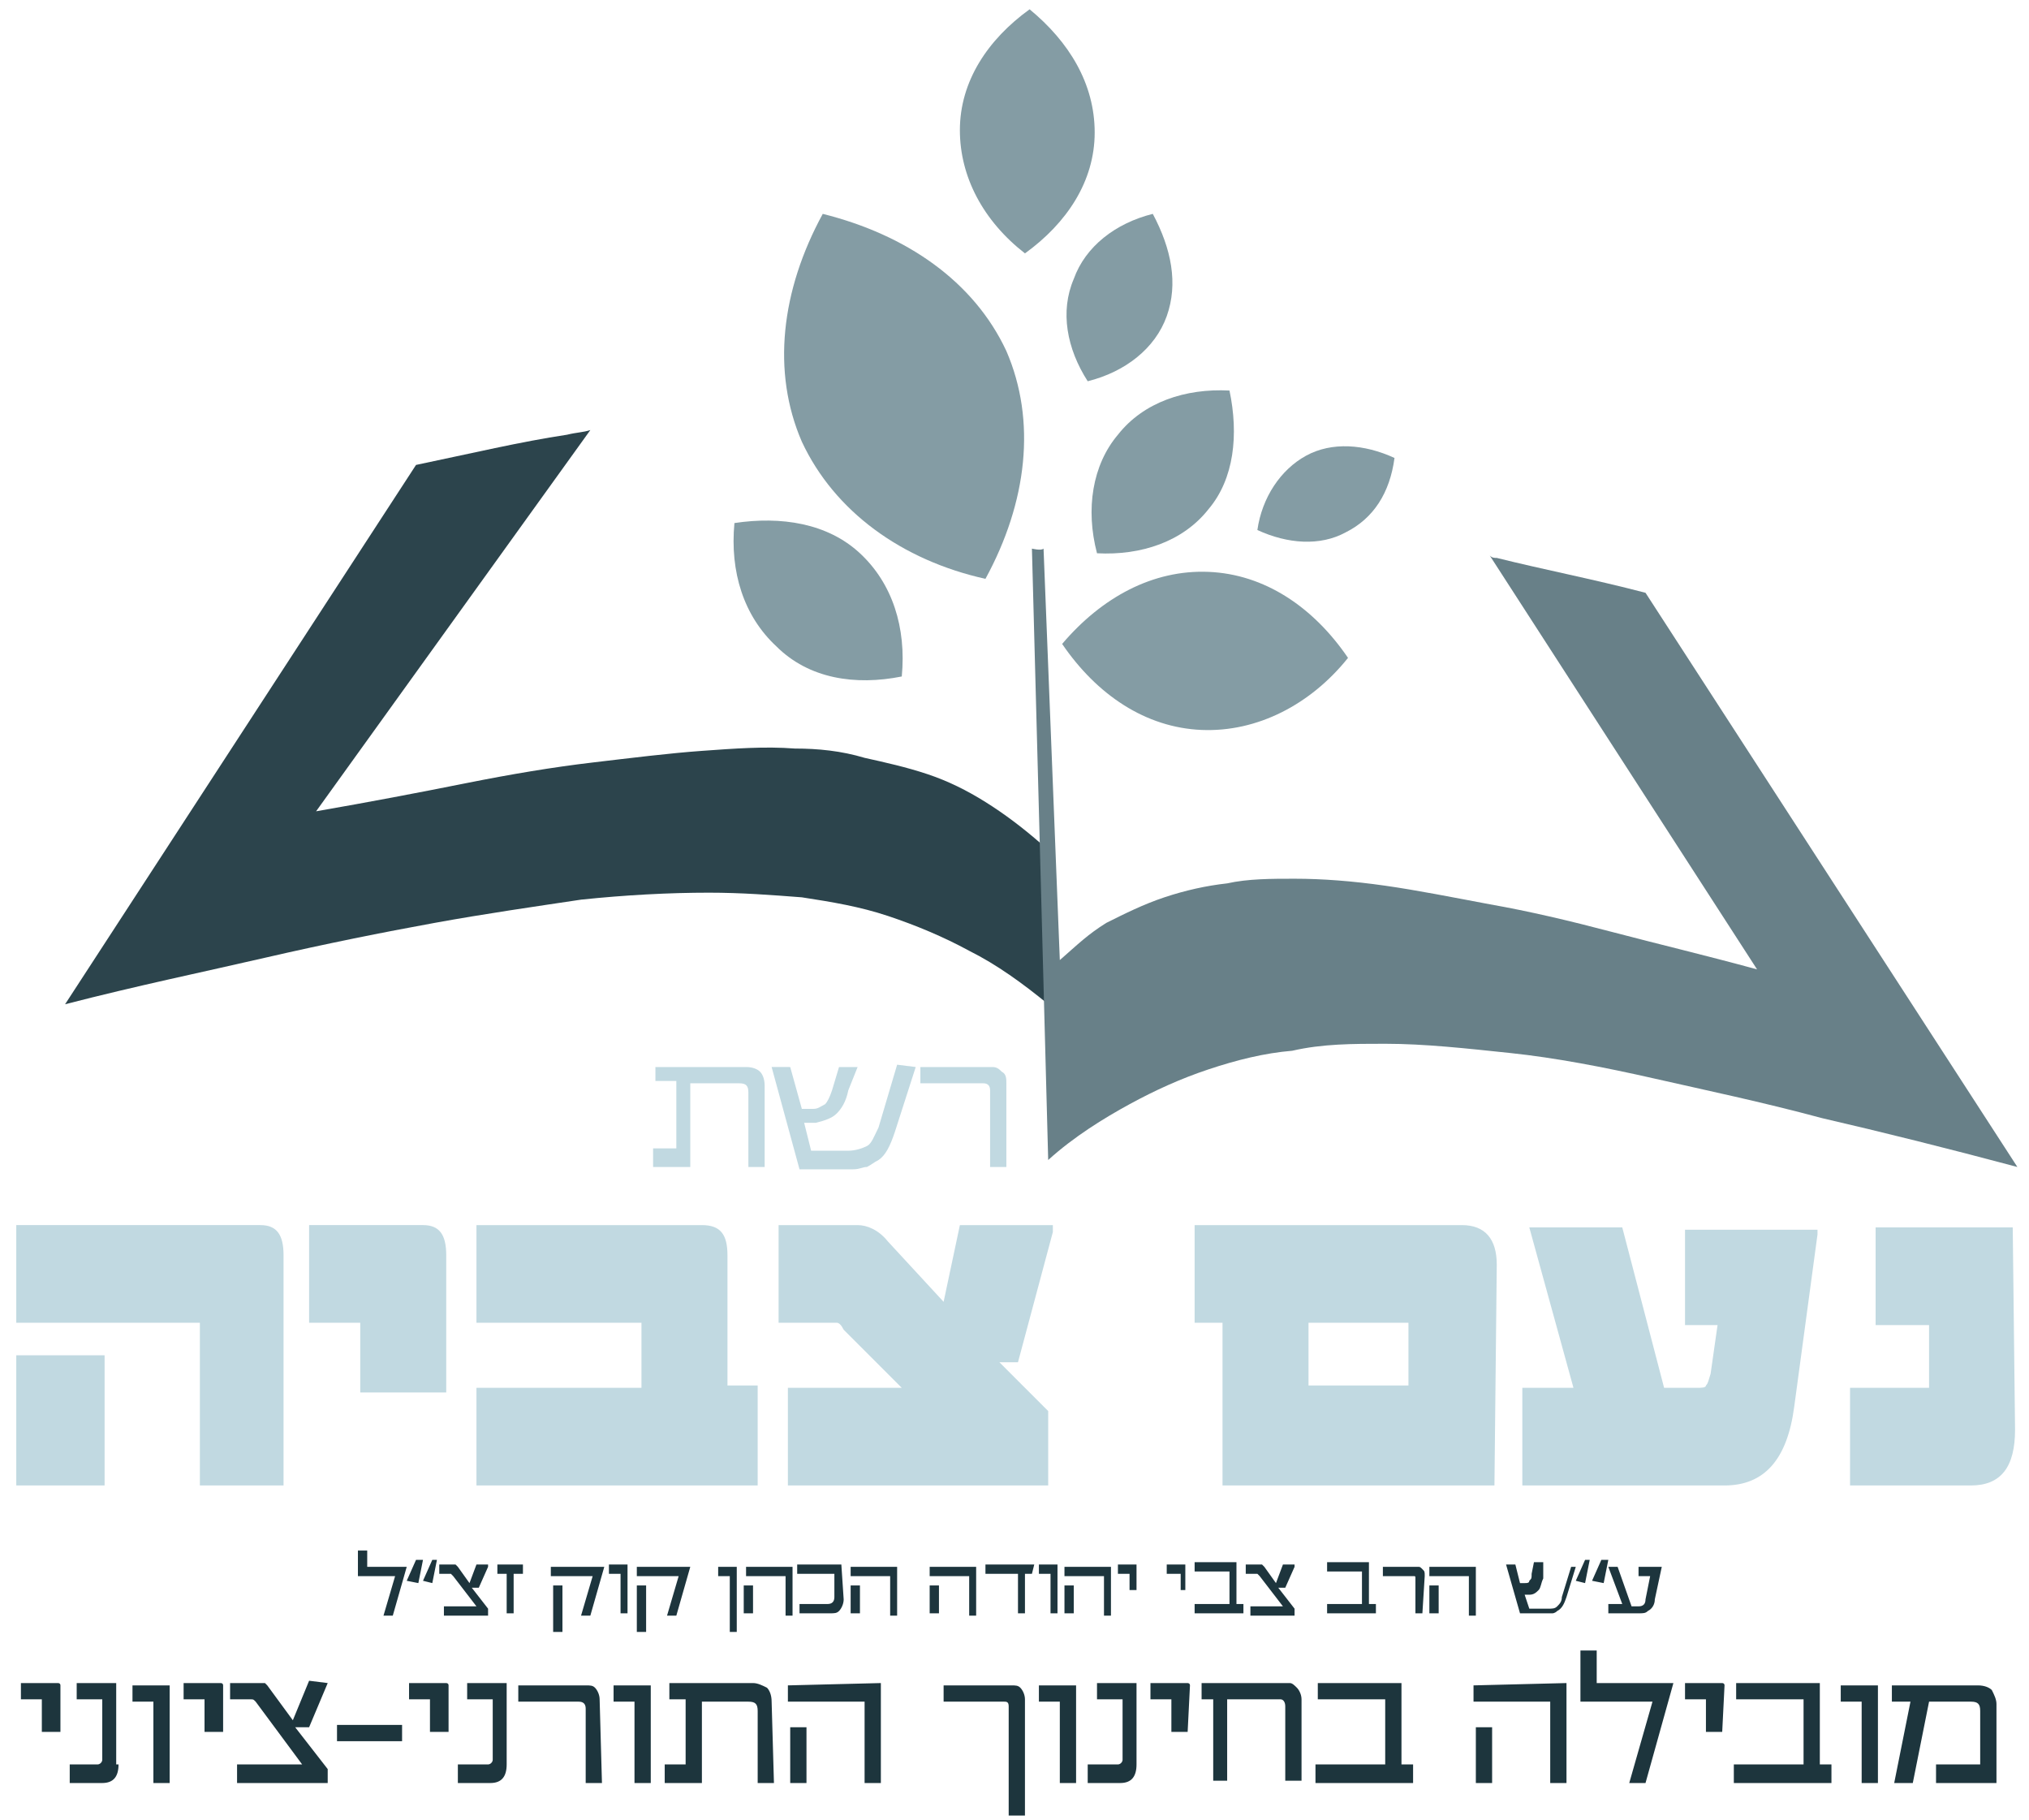
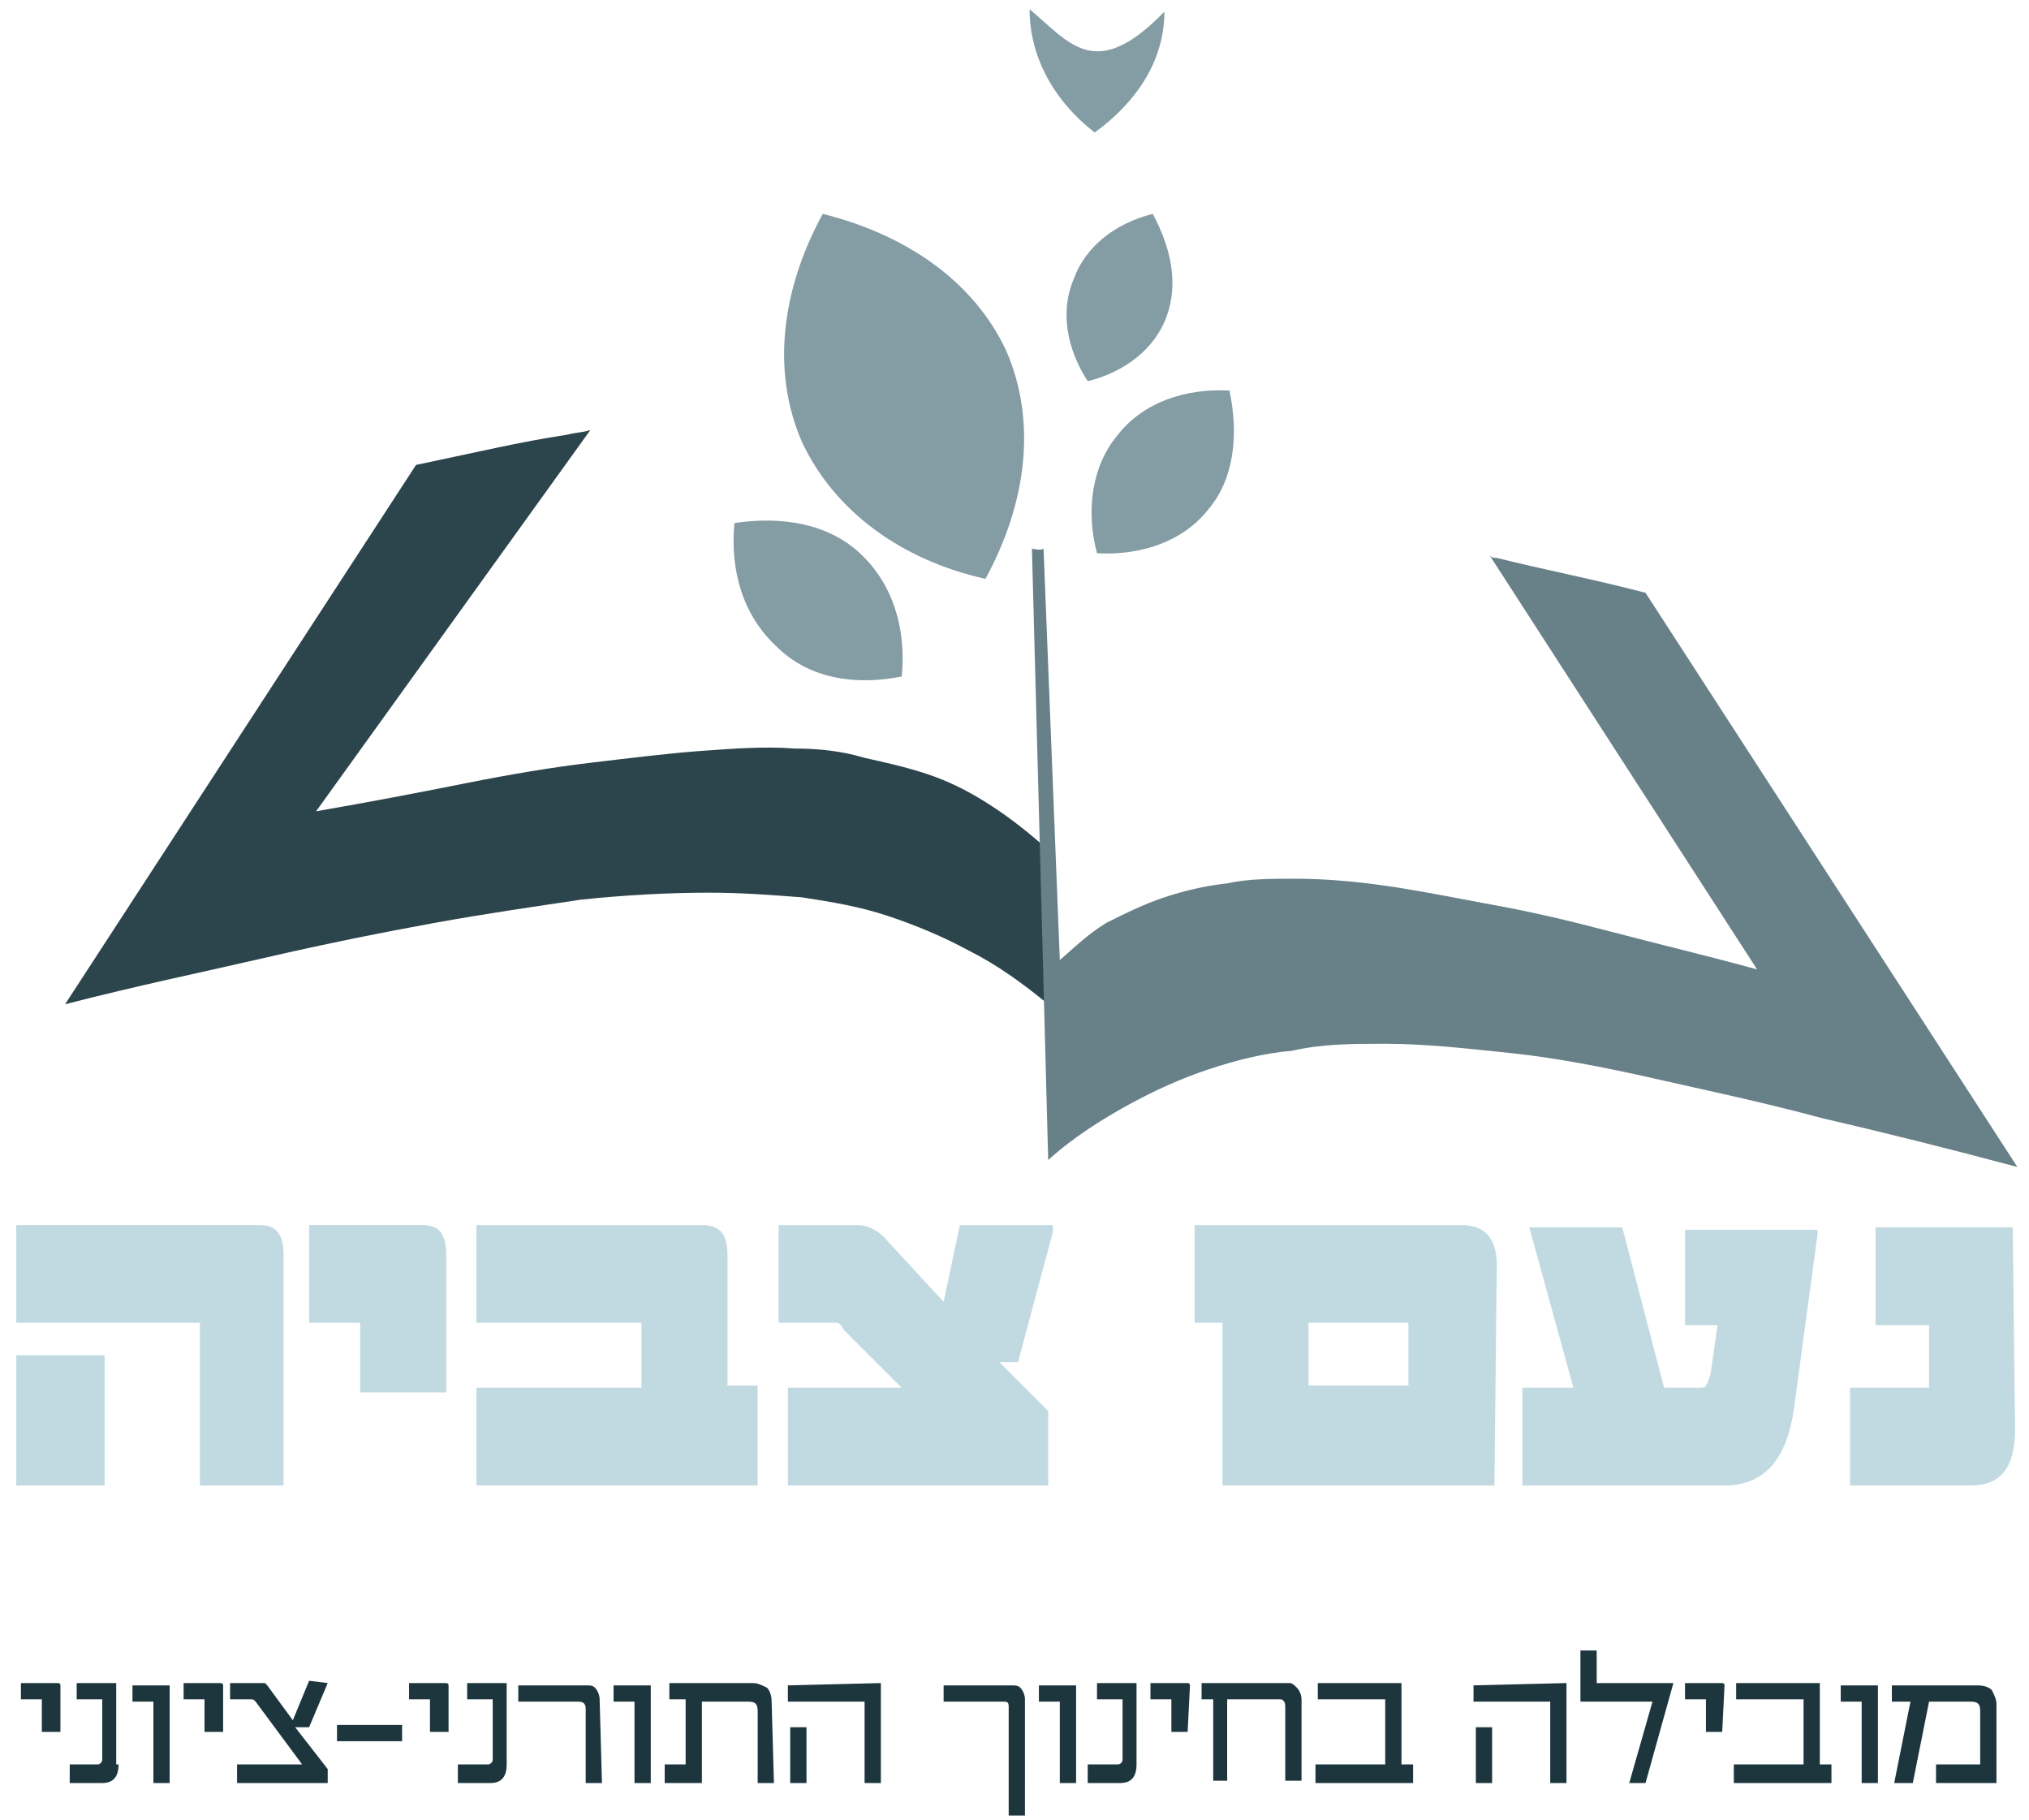
<svg xmlns="http://www.w3.org/2000/svg" version="1.1" id="Layer_1" x="0px" y="0px" viewBox="0 0 87.3 78.3" style="enable-background:new 0 0 87.3 78.3;" xml:space="preserve">
  <style type="text/css">
	.st0{fill:#C1D9E1;}
	.st1{fill:#1D353D;}
	.st2{fill:#849CA4;}
	.st3{fill:#2C444C;}
	.st4{fill:#688088;}
</style>
  <path class="st0" d="M86.7,61.5c0,1.6-0.6,2.4-1.9,2.4h-5.2v-4.2H83V57h-2.3v-4.2h5.9L86.7,61.5L86.7,61.5z M78.2,53.1l-1,7.4  c-0.3,2.3-1.3,3.4-3,3.4h-8.7v-4.2h2.2l-1.9-6.9h4l1.8,6.9H73c0.2,0,0.4,0,0.4-0.1c0.1-0.1,0.1-0.2,0.2-0.5l0.3-2.1h-1.4v-4.1h5.7  V53.1z M60.6,56.9h-4.3v2.7h4.3V56.9z M64.3,63.9H52.6v-7h-1.2v-4.2h11.5c1,0,1.5,0.6,1.5,1.7L64.3,63.9L64.3,63.9z M45.3,53  l-1.5,5.6H43l2.1,2.1v3.2H33.9v-4.2h4.9l-2.5-2.5c-0.1-0.2-0.2-0.3-0.3-0.3h-2.5v-4.2h3.4c0.4,0,0.9,0.2,1.3,0.7l2.4,2.6l0.7-3.3h4  C45.3,52.7,45.3,53,45.3,53z M32.6,63.9H20.5v-4.2h7.1v-2.8h-7.1v-4.2h9.7c0.8,0,1.1,0.4,1.1,1.3v5.6h1.3  C32.6,59.6,32.6,63.9,32.6,63.9z M19.2,59.9h-3.7v-3h-2.2v-4.2h4.9c0.7,0,1,0.4,1,1.3V59.9z M4.4,63.9H0.7v-5.6h3.8v5.6H4.4z   M12.3,63.9H8.6v-7H0.7v-4.2h10.5c0.7,0,1,0.4,1,1.3v9.9H12.3z" />
-   <path class="st1" d="M71.5,67.4l-0.3,1.4c0,0.2-0.1,0.4-0.3,0.5c-0.1,0.1-0.2,0.1-0.4,0.1h-1.3V69h0.6l-0.6-1.6h0.4l0.6,1.7h0.3  c0.2,0,0.3-0.1,0.3-0.3l0.2-1h-0.5v-0.4C70.5,67.4,71.5,67.4,71.5,67.4z M68.5,68l0.4-0.9h0.3l-0.2,1L68.5,68L68.5,68z M67.8,68  l0.4-0.9h0.2l-0.2,1L67.8,68L67.8,68z M67.8,67.4l-0.4,1.3c-0.1,0.3-0.2,0.5-0.4,0.6c-0.1,0.1-0.2,0.1-0.2,0.1c-0.1,0-0.2,0-0.3,0  h-1.1l-0.6-2.1h0.4l0.2,0.8h0.2c0.1,0,0.2,0,0.2-0.1c0.1-0.1,0.1-0.1,0.1-0.3l0.1-0.5h0.4v0.7c-0.1,0.2-0.1,0.4-0.2,0.5  s-0.2,0.2-0.4,0.2h-0.2l0.2,0.6h0.8c0.2,0,0.3,0,0.4-0.1s0.2-0.2,0.2-0.4l0.4-1.3H67.8z M61.9,69.4h-0.4v-1.2h0.4V69.4z M63.5,67.4  L63.5,67.4v2.1h-0.3v-1.7h-1.7v-0.4H63.5z M61.2,69.4h-0.3v-1.5c0-0.1,0-0.1-0.1-0.1h-1.3v-0.4H61c0.1,0,0.1,0,0.2,0.1  s0.1,0.1,0.1,0.3L61.2,69.4L61.2,69.4z M59.2,69.4h-2.1V69h1.5v-1.4h-1.5v-0.4h1.8c0,0,0,0,0,0.1V69h0.3V69.4z M55.7,67.4l-0.4,0.9  H55l0.7,0.9v0.3h-1.9v-0.4h1.4l-1-1.3l-0.1-0.1h-0.5v-0.4h0.6h0.1c0,0,0,0,0.1,0.1l0.5,0.7l0.3-0.8h0.5V67.4z M53.5,69.4h-2.1V69  h1.5v-1.4h-1.5v-0.4h1.8c0,0,0,0,0,0.1V69h0.3V69.4z M51.1,68.4h-0.3v-0.7h-0.6v-0.4H51c0,0,0,0,0,0.1v1H51.1z M48.9,68.4h-0.3v-0.7  h-0.5v-0.4h0.8c0,0,0,0,0,0.1V68.4z M46.2,69.4h-0.4v-1.2h0.4V69.4z M47.8,67.4L47.8,67.4v2.1h-0.3v-1.7h-1.7v-0.4H47.8z M45.5,69.4  h-0.3v-1.7h-0.5v-0.4h0.8c0,0,0,0,0,0.1V69.4z M44.4,67.7h-0.3v1.7h-0.3v-1.7h-1.4v-0.4h2.1L44.4,67.7L44.4,67.7z M40.4,69.4H40  v-1.2h0.4V69.4z M42,67.4L42,67.4v2.1h-0.3v-1.7H40v-0.4H42z M37,69.4h-0.4v-1.2H37V69.4z M38.6,67.4L38.6,67.4v2.1h-0.3v-1.7h-1.7  v-0.4H38.6z M36.3,68.8c0,0.2-0.1,0.4-0.2,0.5c-0.1,0.1-0.2,0.1-0.4,0.1h-1.3V69h1.2c0.2,0,0.3-0.1,0.3-0.3v-1h-1.6v-0.4h1.9  L36.3,68.8L36.3,68.8z M32.4,69.4H32v-1.2h0.4V69.4z M34.1,67.4L34.1,67.4v2.1h-0.3v-1.7h-1.7v-0.4H34.1z M31.7,70.2h-0.3v-2.4h-0.5  v-0.4h0.8c0,0,0,0,0,0.1V70.2z M27.8,70.2h-0.4v-2h0.4V70.2z M29.7,67.4l-0.6,2.1h-0.4l0.5-1.7h-1.8v-0.4H29.7z M27,69.4h-0.3v-1.7  h-0.5v-0.4H27c0,0,0,0,0,0.1V69.4z M24.2,70.2h-0.4v-2h0.4V70.2z M26,67.4l-0.6,2.1H25l0.5-1.7h-1.8v-0.4H26z M22.4,67.7h-0.3v1.7  h-0.3v-1.7h-0.4v-0.4h1.1v0.4H22.4z M21,67.4l-0.4,0.9h-0.3l0.7,0.9v0.3h-1.9v-0.4h1.4l-1-1.3l-0.1-0.1h-0.5v-0.4h0.6h0.1  c0,0,0,0,0.1,0.1l0.5,0.7l0.3-0.8H21C21,67.3,21,67.4,21,67.4z M18.2,68l0.4-0.9h0.2l-0.2,1L18.2,68L18.2,68z M17.5,68l0.4-0.9h0.3  l-0.2,1L17.5,68L17.5,68z M17.5,67.4l-0.6,2.1h-0.4l0.5-1.7h-1.6v-1.1h0.4v0.7H17.5z" />
  <path class="st1" d="M85.9,76.7h-2.6v-0.8h1.9v-2.3c0-0.3-0.1-0.4-0.4-0.4H83l-0.7,3.5h-0.8l0.7-3.5h-0.8v-0.7h3.7  c0.3,0,0.5,0.1,0.6,0.2c0.1,0.2,0.2,0.4,0.2,0.6L85.9,76.7z M80.8,76.7h-0.7v-3.5h-0.9v-0.7h1.6c0,0,0,0,0,0.1V76.7z M78.8,76.7  h-4.2v-0.8h3v-2.8h-2.9v-0.7h3.6c0,0,0,0,0,0.1v3.4h0.5V76.7z M74.1,74.5h-0.7v-1.4h-0.9v-0.7h1.6c0,0,0.1,0,0.1,0.1L74.1,74.5  L74.1,74.5z M72,72.4l-1.2,4.3h-0.7l1-3.5H68V71h0.7v1.4C68.7,72.4,72,72.4,72,72.4z M64.2,76.7h-0.7v-2.4h0.7V76.7z M67.4,72.4  L67.4,72.4v4.3h-0.7v-3.5h-3.3v-0.7L67.4,72.4L67.4,72.4z M60.8,76.7h-4.2v-0.8h3v-2.8h-2.9v-0.7h3.6c0,0,0,0,0,0.1v3.4h0.5V76.7z   M55.8,72.6c0.1,0.1,0.2,0.3,0.2,0.5v3.5h-0.7v-3.2c0-0.2-0.1-0.3-0.2-0.3h-2.3v3.5h-0.6v-3.5h-0.5v-0.7h3.8  C55.6,72.4,55.7,72.5,55.8,72.6 M51.1,74.5h-0.7v-1.4h-0.9v-0.7h1.6c0,0,0.1,0,0.1,0.1L51.1,74.5L51.1,74.5z M48.9,75.9  c0,0.5-0.2,0.8-0.7,0.8h-1.4v-0.8h1.3c0.1,0,0.2-0.1,0.2-0.2v-2.6h-1.1v-0.7h1.7V75.9z M46.3,76.7h-0.7v-3.5h-0.9v-0.7h1.6  c0,0,0,0,0,0.1C46.3,72.6,46.3,76.7,46.3,76.7z M44.1,78.1h-0.7v-4.7c0-0.2-0.1-0.2-0.2-0.2h-2.6v-0.7h2.9c0.2,0,0.3,0,0.4,0.1  c0.1,0.1,0.2,0.3,0.2,0.5C44.1,73.1,44.1,78.1,44.1,78.1z M34.7,76.7H34v-2.4h0.7V76.7z M37.9,72.4L37.9,72.4v4.3h-0.7v-3.5h-3.3  v-0.7L37.9,72.4L37.9,72.4z M33.3,76.7h-0.7v-3.1c0-0.3-0.1-0.4-0.4-0.4h-2v3.5h-1.6v-0.8h0.9v-2.8h-0.7v-0.7h3.6  c0.2,0,0.4,0.1,0.6,0.2c0.1,0.1,0.2,0.3,0.2,0.6L33.3,76.7z M28,76.7h-0.7v-3.5h-0.9v-0.7H28c0,0,0,0,0,0.1C28,72.6,28,76.7,28,76.7  z M25.9,76.7h-0.7v-3.2c0-0.2-0.1-0.3-0.3-0.3h-2.6v-0.7h2.9c0.2,0,0.3,0,0.4,0.1c0.1,0.1,0.2,0.3,0.2,0.5L25.9,76.7L25.9,76.7z   M21.8,75.9c0,0.5-0.2,0.8-0.7,0.8h-1.4v-0.8H21c0.1,0,0.2-0.1,0.2-0.2v-2.6h-1.1v-0.7h1.7V75.9z M19.2,74.5h-0.7v-1.4h-0.9v-0.7  h1.6c0,0,0.1,0,0.1,0.1v2H19.2z M17.3,74.9h-2.8v-0.7h2.8V74.9z M14.1,72.4l-0.8,1.9h-0.6l1.4,1.8v0.6h-3.9v-0.8H13l-2-2.7  c-0.1-0.1-0.1-0.1-0.2-0.1H9.9v-0.7h1.3c0.1,0,0.1,0,0.2,0l0.1,0.1l1.1,1.5l0.7-1.7L14.1,72.4L14.1,72.4z M9.5,74.5H8.8v-1.4H7.9  v-0.7h1.6c0,0,0.1,0,0.1,0.1v2H9.5z M7.3,76.7H6.6v-3.5H5.7v-0.7h1.6c0,0,0,0,0,0.1V76.7z M5.1,75.9c0,0.5-0.2,0.8-0.7,0.8H3v-0.8  h1.2c0.1,0,0.2-0.1,0.2-0.2v-2.6H3.3v-0.7H5v3.5H5.1z M2.5,74.5H1.8v-1.4H0.9v-0.7h1.6c0,0,0.1,0,0.1,0.1v2H2.5z" />
-   <path class="st0" d="M43.3,50.2h-0.7v-3.3c0-0.2-0.1-0.3-0.3-0.3h-2.7v-0.7h3.1c0.2,0,0.3,0.1,0.4,0.2c0.2,0.1,0.2,0.3,0.2,0.5V50.2  z M39.4,45.9l-0.9,2.8c-0.2,0.6-0.4,1-0.7,1.2c-0.2,0.1-0.3,0.2-0.5,0.3c-0.2,0-0.3,0.1-0.6,0.1h-2.3l-1.2-4.4H34l0.5,1.8H35  c0.2,0,0.3-0.1,0.5-0.2c0.1-0.1,0.2-0.3,0.3-0.6l0.3-1h0.8l-0.4,1c-0.1,0.5-0.3,0.8-0.5,1s-0.5,0.3-0.9,0.4h-0.5l0.3,1.2h1.6  c0.3,0,0.6-0.1,0.8-0.2c0.2-0.1,0.3-0.4,0.5-0.8l0.8-2.7L39.4,45.9L39.4,45.9z M32.9,50.2h-0.7V47c0-0.3-0.1-0.4-0.4-0.4h-2.1v3.6  h-1.6v-0.8h1v-2.9h-0.9v-0.6h3.9c0.3,0,0.5,0.1,0.6,0.2c0.1,0.1,0.2,0.3,0.2,0.6V50.2z" />
  <path class="st2" d="M35.4,9.2c-1.8,3.3-2.2,6.8-0.9,9.8c1.4,3,4.3,5.1,7.9,5.9c1.8-3.3,2.2-6.8,0.9-9.8C41.9,12.1,39,10.1,35.4,9.2  " />
-   <path class="st2" d="M44.3,0.4c-1.8,1.3-3,3.1-3,5.2c0,2,1,3.9,2.8,5.3c1.8-1.3,3-3.1,3-5.2C47.1,3.6,46,1.8,44.3,0.4" />
+   <path class="st2" d="M44.3,0.4c0,2,1,3.9,2.8,5.3c1.8-1.3,3-3.1,3-5.2C47.1,3.6,46,1.8,44.3,0.4" />
  <path class="st2" d="M52.9,16.8c-1.9-0.1-3.7,0.5-4.8,1.9c-1.1,1.3-1.4,3.2-0.9,5.1c1.9,0.1,3.7-0.5,4.8-1.9  C53.1,20.6,53.3,18.7,52.9,16.8" />
  <path class="st2" d="M49.6,9.2c-1.6,0.4-2.9,1.4-3.4,2.8c-0.6,1.4-0.3,3,0.6,4.4c1.6-0.4,2.9-1.4,3.4-2.8S50.4,10.7,49.6,9.2" />
-   <path class="st2" d="M60,19.7c-1.3-0.6-2.7-0.7-3.8-0.1c-1.1,0.6-1.9,1.8-2.1,3.2c1.3,0.6,2.7,0.7,3.8,0.1  C59.1,22.3,59.8,21.2,60,19.7" />
-   <path class="st2" d="M58,28.3c-1.5-2.2-3.6-3.6-6-3.7s-4.6,1.1-6.3,3.1c1.5,2.2,3.6,3.6,6,3.7C54.1,31.5,56.4,30.3,58,28.3" />
  <path class="st2" d="M38.8,29.1c0.2-2.1-0.4-4-1.8-5.3c-1.4-1.3-3.4-1.6-5.4-1.3c-0.2,2.1,0.4,4,1.8,5.3  C34.8,29.2,36.8,29.5,38.8,29.1" />
  <path class="st3" d="M25.4,18.5c-0.3,0.1-0.6,0.1-1,0.2c-2,0.3-4.1,0.8-6.5,1.3L2.8,43.2c3.1-0.8,6-1.4,8.6-2s5.1-1.1,7.3-1.5  s4.3-0.7,6.3-1c1.9-0.2,3.8-0.3,5.5-0.3c1.4,0,2.7,0.1,4,0.2c1.3,0.2,2.5,0.4,3.7,0.8c1.2,0.4,2.4,0.9,3.5,1.5  c1.2,0.6,2.3,1.4,3.4,2.3l-0.2-10.9l-0.1,4c-0.8-0.7-1.6-1.3-2.4-1.8c-0.8-0.5-1.6-0.9-2.5-1.2s-1.8-0.5-2.7-0.7c-1-0.3-2-0.4-3-0.4  c-1.3-0.1-2.6,0-4,0.1s-3,0.3-4.7,0.5S22,33.3,20,33.7s-4.1,0.8-6.4,1.2L25.4,18.5z" />
  <path class="st4" d="M86.8,50.2l-16-24.7c-2.3-0.6-4.4-1-6.4-1.5c-0.1,0-0.2,0-0.3-0.1l11.5,17.8c-2.2-0.6-4.3-1.1-6.2-1.6  c-1.9-0.5-3.6-0.9-5.3-1.2c-1.6-0.3-3.1-0.6-4.5-0.8s-2.7-0.3-3.9-0.3c-1,0-2,0-2.9,0.2c-0.9,0.1-1.8,0.3-2.7,0.6s-1.7,0.7-2.5,1.1  c-0.8,0.5-1.2,0.9-2,1.6l-0.7-17.7c-0.1,0.1-0.5,0-0.5,0l0.7,26.3c1.1-1,2.4-1.8,3.5-2.4c1.1-0.6,2.2-1.1,3.4-1.5s2.4-0.7,3.6-0.8  c1.3-0.3,2.6-0.3,4-0.3c1.7,0,3.5,0.2,5.4,0.4c1.9,0.2,4,0.6,6.2,1.1s4.6,1,7.2,1.7C81,48.7,83.8,49.4,86.8,50.2" />
</svg>